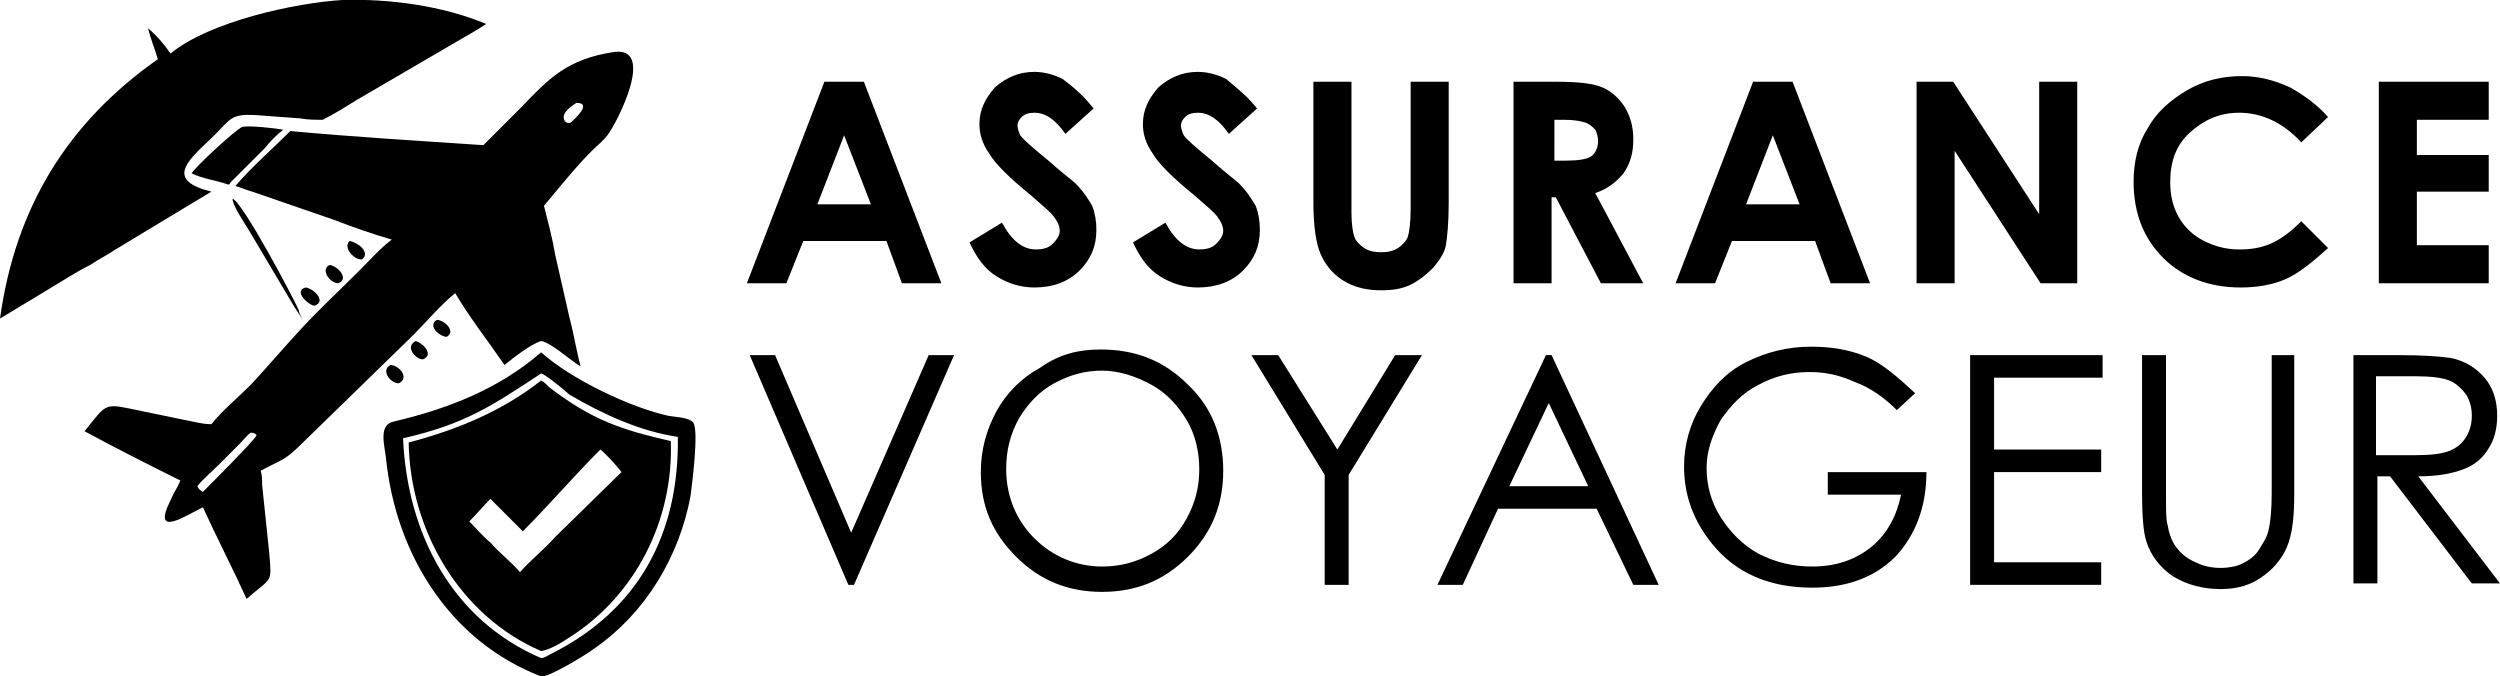
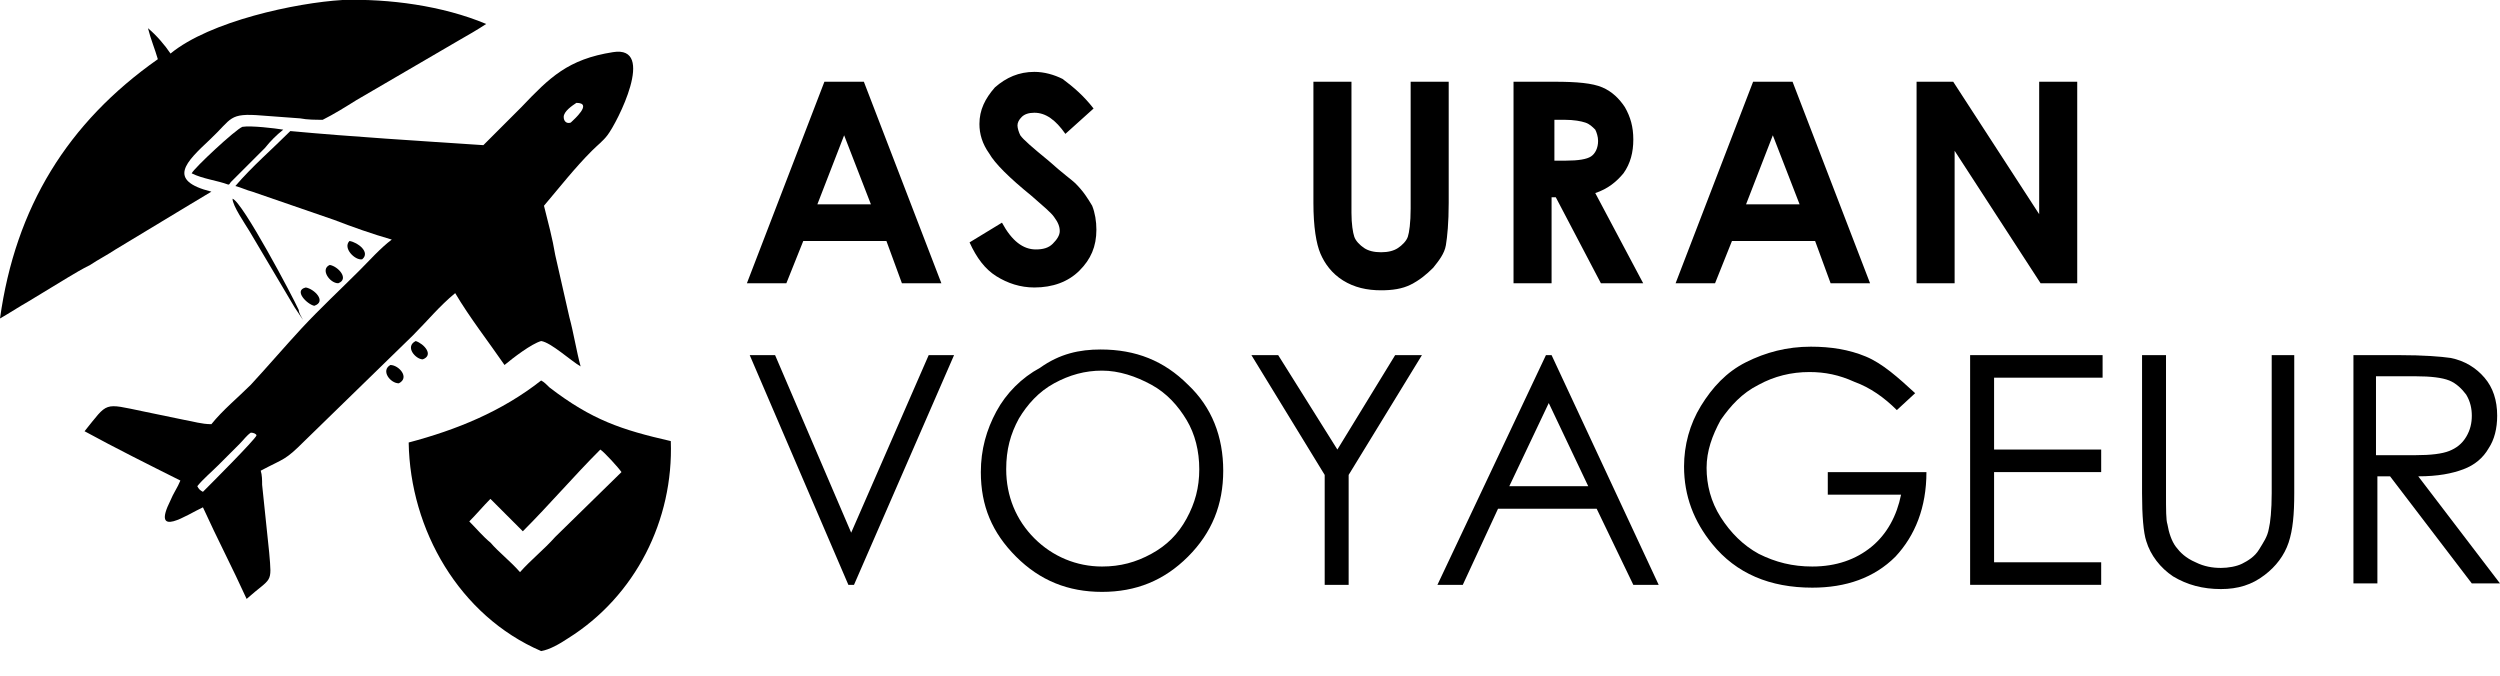
<svg xmlns="http://www.w3.org/2000/svg" version="1.1" id="Layer_1" x="0px" y="0px" width="177.4px" height="48px" viewBox="0 0 177.4 48" style="enable-background:new 0 0 177.4 48;" xml:space="preserve">
  <g>
    <path d="M58.5,5.8h2.8l5.5,14.3h-2.8l-1.1-3H57l-1.2,3H53L58.5,5.8z M59.9,9.6L58,14.5h3.8L59.9,9.6z" />
    <path d="M77.6,7.7l-2,1.8c-0.7-1-1.4-1.5-2.2-1.5c-0.4,0-0.7,0.1-0.9,0.3c-0.2,0.2-0.3,0.4-0.3,0.6c0,0.2,0.1,0.5,0.2,0.7   c0.2,0.3,0.9,0.9,2,1.8c1,0.9,1.7,1.4,1.9,1.6c0.6,0.6,0.9,1.1,1.2,1.6c0.2,0.5,0.3,1.1,0.3,1.7c0,1.2-0.4,2.1-1.2,2.9   c-0.8,0.8-1.9,1.2-3.2,1.2c-1,0-1.9-0.3-2.7-0.8s-1.4-1.3-1.9-2.4l2.3-1.4c0.7,1.3,1.5,1.9,2.4,1.9c0.5,0,0.9-0.1,1.2-0.4   c0.3-0.3,0.5-0.6,0.5-0.9c0-0.3-0.1-0.6-0.4-1c-0.2-0.3-0.8-0.8-1.6-1.5c-1.6-1.3-2.6-2.3-3-3c-0.5-0.7-0.7-1.4-0.7-2.1   c0-1,0.4-1.8,1.1-2.6c0.8-0.7,1.7-1.1,2.8-1.1c0.7,0,1.4,0.2,2,0.5C76.2,6.2,76.9,6.8,77.6,7.7z" />
-     <path d="M89.2,7.7l-2,1.8C86.5,8.5,85.8,8,85,8c-0.4,0-0.7,0.1-0.9,0.3c-0.2,0.2-0.3,0.4-0.3,0.6c0,0.2,0.1,0.5,0.2,0.7   c0.2,0.3,0.9,0.9,2,1.8c1,0.9,1.7,1.4,1.9,1.6c0.6,0.6,0.9,1.1,1.2,1.6c0.2,0.5,0.3,1.1,0.3,1.7c0,1.2-0.4,2.1-1.2,2.9   c-0.8,0.8-1.9,1.2-3.2,1.2c-1,0-1.9-0.3-2.7-0.8s-1.4-1.3-1.9-2.4l2.3-1.4c0.7,1.3,1.5,1.9,2.4,1.9c0.5,0,0.9-0.1,1.2-0.4   c0.3-0.3,0.5-0.6,0.5-0.9c0-0.3-0.1-0.6-0.4-1c-0.2-0.3-0.8-0.8-1.6-1.5c-1.6-1.3-2.6-2.3-3-3c-0.5-0.7-0.7-1.4-0.7-2.1   c0-1,0.4-1.8,1.1-2.6c0.8-0.7,1.7-1.1,2.8-1.1c0.7,0,1.4,0.2,2,0.5C87.7,6.2,88.5,6.8,89.2,7.7z" />
    <path d="M93.2,5.8h2.7v9.3c0,0.8,0.1,1.4,0.2,1.7c0.1,0.3,0.4,0.6,0.7,0.8c0.3,0.2,0.7,0.3,1.2,0.3c0.5,0,0.9-0.1,1.2-0.3   s0.6-0.5,0.7-0.8c0.1-0.3,0.2-1,0.2-2V5.8h2.7v8.6c0,1.4-0.1,2.4-0.2,3s-0.5,1.1-0.9,1.6c-0.5,0.5-1,0.9-1.6,1.2   c-0.6,0.3-1.3,0.4-2.1,0.4c-1,0-1.9-0.2-2.7-0.7S94,18.7,93.7,18s-0.5-1.9-0.5-3.6V5.8z" />
    <path d="M107.4,5.8h2.9c1.6,0,2.7,0.1,3.4,0.4c0.7,0.3,1.2,0.8,1.6,1.4c0.4,0.7,0.6,1.4,0.6,2.3c0,0.9-0.2,1.7-0.7,2.4   c-0.5,0.6-1.1,1.1-2,1.4l3.4,6.4h-3l-3.2-6.1h-0.3v6.1h-2.7V5.8z M110.2,11.4h0.9c0.9,0,1.5-0.1,1.8-0.3c0.3-0.2,0.5-0.6,0.5-1.1   c0-0.3-0.1-0.6-0.2-0.8c-0.2-0.2-0.4-0.4-0.7-0.5c-0.3-0.1-0.8-0.2-1.5-0.2h-0.7V11.4z" />
-     <path d="M124.4,5.8h2.8l5.5,14.3h-2.8l-1.1-3h-5.9l-1.2,3h-2.8L124.4,5.8z M125.8,9.6l-1.9,4.9h3.8L125.8,9.6z" />
+     <path d="M124.4,5.8h2.8l5.5,14.3h-2.8l-1.1-3h-5.9l-1.2,3h-2.8z M125.8,9.6l-1.9,4.9h3.8L125.8,9.6z" />
    <path d="M136,5.8h2.6l6.1,9.4V5.8h2.7v14.3h-2.6l-6.1-9.4v9.4H136V5.8z" />
-     <path d="M165.2,8.3l-1.9,1.8c-1.3-1.4-2.8-2.1-4.4-2.1c-1.4,0-2.5,0.5-3.5,1.4s-1.4,2.1-1.4,3.5c0,1,0.2,1.8,0.6,2.5   c0.4,0.7,1,1.3,1.8,1.7c0.8,0.4,1.6,0.6,2.5,0.6c0.8,0,1.5-0.1,2.2-0.4c0.7-0.3,1.4-0.8,2.2-1.6l1.9,1.9c-1.1,1-2.1,1.8-3,2.2   c-0.9,0.4-2,0.6-3.2,0.6c-2.2,0-4.1-0.7-5.5-2.1c-1.4-1.4-2.1-3.2-2.1-5.4c0-1.4,0.3-2.7,1-3.8c0.6-1.1,1.6-2,2.8-2.7   c1.2-0.7,2.5-1,3.9-1c1.2,0,2.3,0.3,3.4,0.8C163.4,6.7,164.4,7.4,165.2,8.3z" />
-     <path d="M168.8,5.8h7.8v2.7h-5.1V11h5.1v2.6h-5.1v3.8h5.1v2.7h-7.8V5.8z" />
    <path d="M53.2,25.2H55l5.4,12.6l5.5-12.6h1.8l-7.1,16.3h-0.4L53.2,25.2z" />
    <path d="M78.1,24.8c2.5,0,4.5,0.8,6.2,2.5c1.7,1.6,2.5,3.7,2.5,6.1c0,2.4-0.8,4.4-2.5,6.1c-1.7,1.7-3.7,2.5-6.1,2.5   c-2.4,0-4.4-0.8-6.1-2.5c-1.7-1.7-2.5-3.6-2.5-6c0-1.6,0.4-3,1.1-4.3s1.8-2.4,3.1-3.1C75.2,25.1,76.6,24.8,78.1,24.8z M78.2,26.3   c-1.2,0-2.3,0.3-3.4,0.9c-1.1,0.6-1.9,1.5-2.5,2.5c-0.6,1.1-0.9,2.2-0.9,3.6c0,1.9,0.7,3.6,2,4.9c1.3,1.3,3,2,4.8,2   c1.3,0,2.4-0.3,3.5-0.9c1.1-0.6,1.9-1.4,2.5-2.5c0.6-1.1,0.9-2.2,0.9-3.5c0-1.3-0.3-2.5-0.9-3.5c-0.6-1-1.4-1.9-2.5-2.5   C80.6,26.7,79.4,26.3,78.2,26.3z" />
    <path d="M88.8,25.2h1.9l4.2,6.7l4.1-6.7h1.9l-5.2,8.5v7.8H94v-7.8L88.8,25.2z" />
    <path d="M110.1,25.2l7.6,16.3h-1.8l-2.6-5.4h-7l-2.5,5.4H102l7.7-16.3H110.1z M109.9,28.6l-2.8,5.9h5.6L109.9,28.6z" />
    <path d="M135.9,27.9l-1.3,1.2c-0.9-0.9-1.9-1.6-3-2c-1.1-0.5-2.1-0.7-3.2-0.7c-1.3,0-2.5,0.3-3.6,0.9c-1.2,0.6-2,1.5-2.7,2.5   c-0.6,1.1-1,2.2-1,3.4c0,1.2,0.3,2.4,1,3.5c0.7,1.1,1.6,2,2.7,2.6c1.2,0.6,2.4,0.9,3.8,0.9c1.7,0,3.1-0.5,4.2-1.4s1.8-2.2,2.1-3.7   h-5.2v-1.6h7c0,2.5-0.8,4.5-2.2,6c-1.5,1.5-3.5,2.2-5.9,2.2c-3,0-5.4-1-7.1-3.1c-1.3-1.6-2-3.4-2-5.5c0-1.5,0.4-3,1.2-4.3   c0.8-1.3,1.8-2.4,3.2-3.1s2.9-1.1,4.6-1.1c1.4,0,2.7,0.2,3.9,0.7S134.7,26.8,135.9,27.9z" />
    <path d="M139.9,25.2h9.3v1.6h-7.7v5.1h7.6v1.6h-7.6v6.4h7.6v1.6h-9.3V25.2z" />
    <path d="M152.1,25.2h1.6V35c0,1.2,0,1.9,0.1,2.2c0.1,0.6,0.3,1.2,0.6,1.6s0.7,0.8,1.4,1.1c0.6,0.3,1.2,0.4,1.8,0.4   c0.5,0,1.1-0.1,1.5-0.3s0.9-0.5,1.2-1s0.6-0.9,0.7-1.5c0.1-0.4,0.2-1.3,0.2-2.5v-9.8h1.6V35c0,1.5-0.1,2.6-0.4,3.5   c-0.3,0.9-0.9,1.7-1.7,2.3c-0.9,0.7-1.9,1-3.1,1c-1.3,0-2.4-0.3-3.4-0.9c-0.9-0.6-1.6-1.5-1.9-2.5c-0.2-0.6-0.3-1.8-0.3-3.4V25.2z" />
    <path d="M167,25.2h3.2c1.8,0,3,0.1,3.7,0.2c1,0.2,1.8,0.7,2.4,1.4s0.9,1.6,0.9,2.7c0,0.9-0.2,1.7-0.6,2.3c-0.4,0.7-1,1.2-1.8,1.5   c-0.8,0.3-1.8,0.5-3.2,0.5l5.8,7.6h-2l-5.8-7.6h-0.9v7.6H167V25.2z M168.6,26.8v5.5l2.8,0c1.1,0,1.9-0.1,2.4-0.3   c0.5-0.2,0.9-0.5,1.2-1c0.3-0.5,0.4-1,0.4-1.5c0-0.5-0.1-1-0.4-1.5c-0.3-0.4-0.7-0.8-1.2-1c-0.5-0.2-1.3-0.3-2.4-0.3H168.6z" />
  </g>
  <g>
    <path d="M12.1,3.8C14.9,1.5,21,0.2,24.3,0c3.3-0.1,7.1,0.4,10.2,1.7c-0.6,0.4-1.3,0.8-2,1.2l-7.2,4.2c-0.8,0.5-1.6,1-2.4,1.4   c-0.5,0-1.1,0-1.6-0.1l-2.7-0.2c-2.4-0.2-2.1,0.2-3.7,1.7c-1.7,1.6-3.1,2.9,0.1,3.7c-0.5,0.3-1,0.6-1.5,0.9l-5.3,3.2   c-0.6,0.4-1.2,0.7-1.8,1.1c-0.6,0.3-1.1,0.6-1.6,0.9L2,21.4c-0.7,0.4-1.3,0.8-2,1.2C1.1,14.7,4.8,8.7,11.2,4.2   C11,3.5,10.7,2.8,10.5,2C11.1,2.5,11.7,3.2,12.1,3.8z" />
    <path d="M34.3,10.3c0.9-0.9,1.8-1.8,2.7-2.7c2-2.1,3.3-3.4,6.5-3.9c3.1-0.5,0.3,5-0.4,5.9c-0.3,0.4-0.7,0.7-1.1,1.1   c-1.2,1.2-2.3,2.6-3.4,3.9c0.3,1.2,0.6,2.3,0.8,3.5l1,4.4c0.3,1.1,0.5,2.4,0.8,3.5c-0.7-0.4-2.1-1.7-2.8-1.8   c-0.7,0.2-2,1.2-2.6,1.7c-1.1-1.6-2.5-3.4-3.5-5.1c-1.1,0.9-2,2-3,3l-7.7,7.5c-1.4,1.4-1.4,1.2-3.1,2.1c0.1,0.3,0.1,0.7,0.1,1   l0.5,4.8c0.2,2.3,0.2,1.7-1.6,3.3c-1-2.2-2.1-4.3-3.1-6.5c-1.1,0.5-3.7,2.3-2.3-0.5c0.2-0.5,0.5-0.9,0.7-1.4   C10.6,33,8.2,31.8,6,30.6c1.7-2.1,1.3-2,4.2-1.4l2.9,0.6c0.6,0.1,1.2,0.3,1.9,0.3c0.8-1,1.9-1.9,2.8-2.8c1.2-1.3,2.4-2.7,3.6-4   c1.3-1.4,2.8-2.8,4.1-4.1c0.7-0.7,1.5-1.6,2.3-2.2c-1.4-0.4-2.8-0.9-4.1-1.4l-5.8-2c-0.4-0.1-0.8-0.3-1.2-0.4   c1.2-1.4,2.6-2.6,3.9-3.9C24.9,9.7,29.8,10,34.3,10.3z M40.9,7.3c-0.3,0.2-0.9,0.6-0.9,1c0,0.3,0.2,0.5,0.5,0.4   C40.7,8.5,42.1,7.3,40.9,7.3z M17.8,30.7c-0.3,0.2-0.5,0.5-0.8,0.8L15.5,33c-0.5,0.5-1.1,1-1.5,1.5c0.1,0.2,0.2,0.3,0.4,0.4   c0.5-0.5,3.7-3.7,3.8-4C18.2,30.8,18,30.7,17.8,30.7z" />
    <path d="M13.6,12.3c0.2-0.4,3.1-3.1,3.6-3.3c0.6-0.1,2.3,0.1,2.9,0.2c-0.5,0.4-0.9,0.8-1.3,1.3l-2.4,2.4c-0.1,0.1-0.1,0.2-0.2,0.2   C15.4,12.8,14.4,12.7,13.6,12.3z" />
    <path d="M21.5,22.7c-0.2-0.3-0.4-0.6-0.6-0.9l-3.2-5.4c-0.3-0.5-1.2-1.8-1.2-2.3c0.7,0.2,4.3,7,4.7,7.9   C21.2,22.2,21.4,22.5,21.5,22.7z" />
    <path d="M25.7,18.4c-0.5,0.1-1.4-0.8-0.9-1.3C25.4,17.2,26.3,17.9,25.7,18.4z" />
    <path d="M24,20.1c-0.6,0-1.3-1-0.6-1.3C24,18.9,24.8,19.8,24,20.1z" />
    <path d="M22.3,21.7c-0.5-0.1-1.5-1.1-0.6-1.3C22.3,20.5,23.2,21.4,22.3,21.7z" />
-     <path d="M31.7,23.9c-0.5,0-1.4-0.8-0.7-1.2C31.5,22.7,32.4,23.5,31.7,23.9z" />
    <path d="M30,25.5c-0.5,0-1.3-0.9-0.5-1.3C30.1,24.4,30.8,25.2,30,25.5z" />
-     <path d="M38.4,48c-6.5-2.5-10.3-8.7-11-15.4c-0.1-1-0.6-2.5,0.6-2.7c3.8-0.9,7.4-2.3,10.4-4.9c2.1,1.9,6.3,3.9,9,4.5   c0.5,0.1,1.5,0.1,1.8,0.5c0.4,0.6-0.1,4.4-0.2,5.2c-0.8,4.3-3.2,8.3-6.8,10.8C41.7,46.4,38.9,48.1,38.4,48z M38.4,26.5   c-3.5,2.3-5.4,3.6-9.8,4.6c0.3,6.8,3.5,12.9,9.8,15.6c0.2,0,0.5-0.2,0.7-0.3c6.2-3.1,9.1-8.5,9-15.4c-2.7-0.4-5.3-1.6-7.7-3   C40.1,27.7,38.6,26.5,38.4,26.5z" />
    <path d="M28.3,27.2c-0.6,0-1.3-0.9-0.6-1.3C28.3,25.9,29.1,26.8,28.3,27.2z" />
    <path d="M29,31.4c3.4-0.9,6.6-2.2,9.4-4.4c0.2,0.1,0.4,0.3,0.6,0.5c3,2.3,5.1,3,8.6,3.8c0.2,5.6-2.5,11-7.3,14   c-0.6,0.4-1.3,0.8-1.9,0.9C32.6,43.7,29.1,37.6,29,31.4z M42.6,31.9c-1.9,1.9-3.6,3.9-5.5,5.8c-0.8-0.8-1.5-1.5-2.3-2.3   c-0.5,0.5-1,1.1-1.5,1.6c0.5,0.5,1,1.1,1.5,1.5c0.6,0.7,1.4,1.3,2.1,2.1c0.8-0.9,1.7-1.6,2.5-2.5l4.7-4.6   C43.9,33.2,42.9,32.1,42.6,31.9z" />
  </g>
</svg>